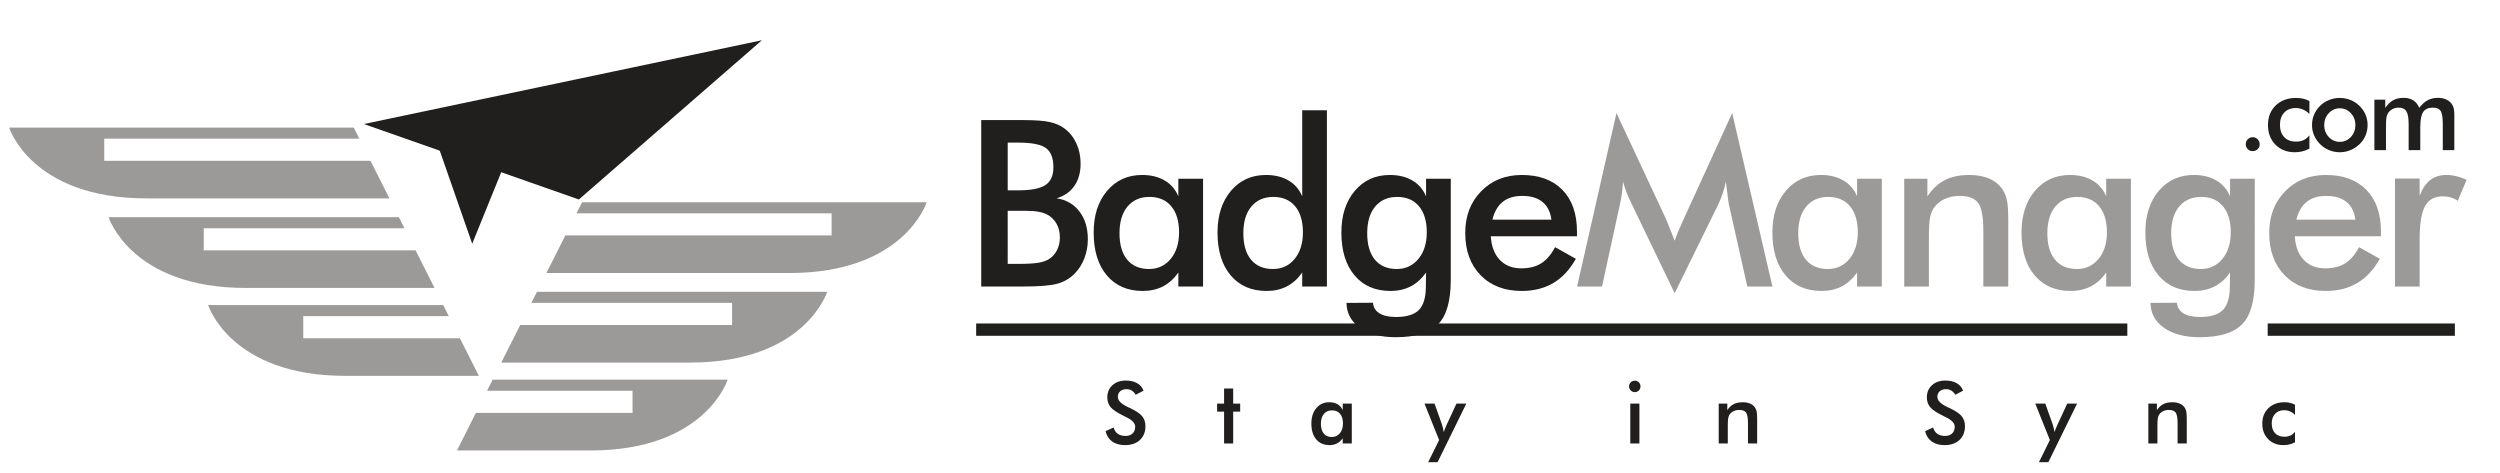
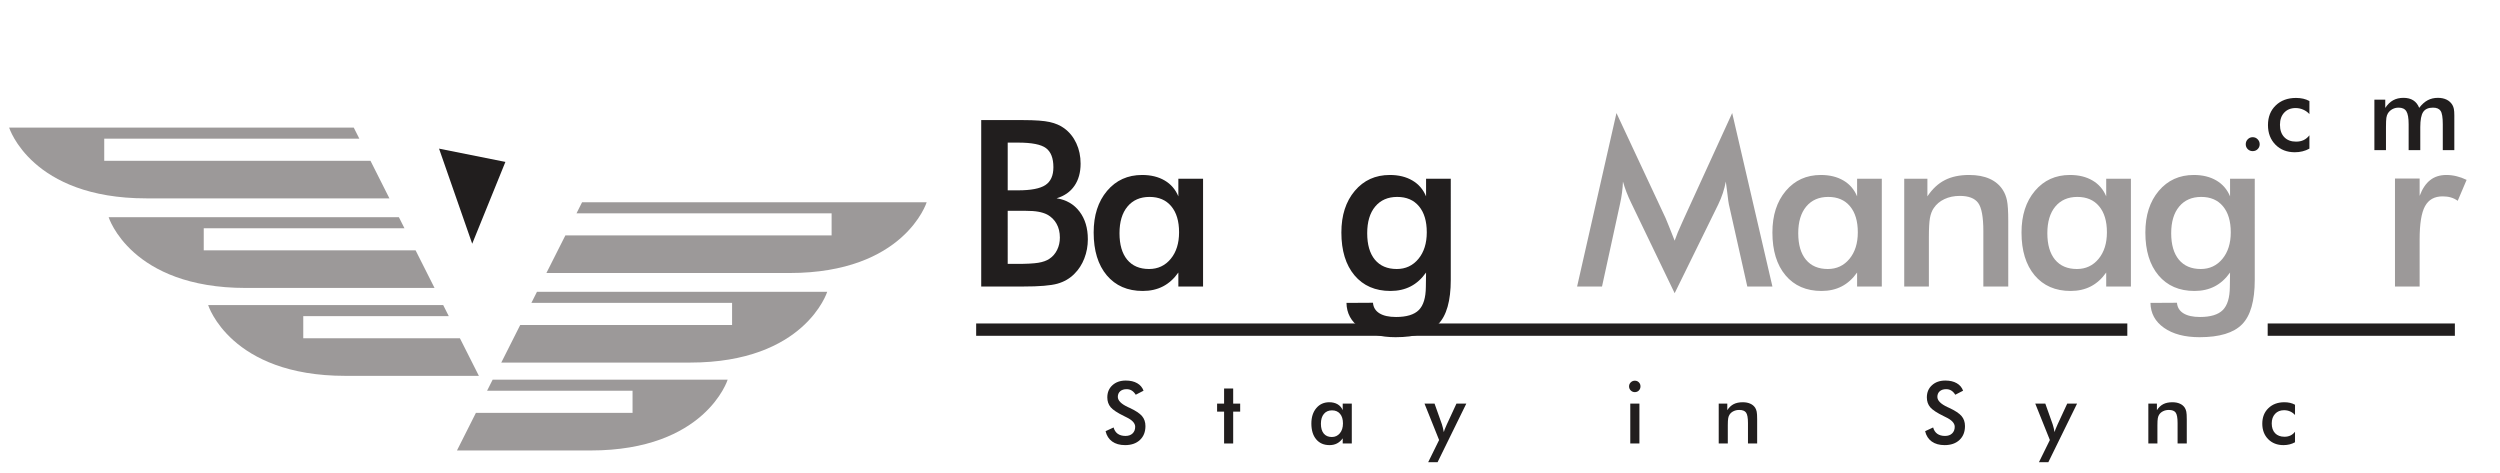
<svg xmlns="http://www.w3.org/2000/svg" xmlns:ns1="http://www.inkscape.org/namespaces/inkscape" xmlns:ns2="http://sodipodi.sourceforge.net/DTD/sodipodi-0.dtd" xmlns:xlink="http://www.w3.org/1999/xlink" width="132" height="25" viewBox="0 0 105.6 20" version="1.1" id="svg2" ns1:version="0.91 r13725" ns2:docname="logo-icon.svg">
  <ns2:namedview pagecolor="#ffffff" bordercolor="#666666" borderopacity="1" objecttolerance="10" gridtolerance="10" guidetolerance="10" ns1:pageopacity="0" ns1:pageshadow="2" ns1:window-width="1977" ns1:window-height="981" id="namedview202" showgrid="false" ns1:zoom="8.2933816" ns1:cx="82.972015" ns1:cy="-11.969002" ns1:window-x="0" ns1:window-y="0" ns1:window-maximized="0" ns1:current-layer="svg2" units="px" />
  <defs id="defs4">
    <g id="g6">
      <symbol overflow="visible" id="glyph0-0" style="overflow:visible">
        <path style="stroke:none" d="m 3.547,12.594 0,-62.844 35.641,0 0,62.844 z m 4,-3.969 27.672,0 0,-54.875 -27.672,0 z m 0,0" id="path9" ns1:connector-curvature="0" />
      </symbol>
      <symbol overflow="visible" id="glyph0-1" style="overflow:visible">
        <path style="stroke:none" d="m 13.953,-29.438 3.172,0 c 3.938,0 6.723,-0.535 8.359,-1.609 1.633,-1.082 2.453,-2.898 2.453,-5.453 0,-2.781 -0.758,-4.734 -2.266,-5.859 -1.5,-1.125 -4.352,-1.688 -8.547,-1.688 l -3.172,0 z m 0,22.516 2.859,0 c 2.895,0 5.062,-0.113 6.5,-0.344 1.438,-0.238 2.57,-0.645 3.406,-1.219 1.02,-0.676 1.805,-1.582 2.359,-2.719 0.562,-1.133 0.844,-2.391 0.844,-3.766 0,-1.625 -0.34,-3.035 -1.016,-4.234 -0.668,-1.207 -1.625,-2.148 -2.875,-2.828 -0.793,-0.395 -1.695,-0.68 -2.703,-0.859 -1.012,-0.188 -2.352,-0.281 -4.016,-0.281 l -5.359,0 z M 5.844,0 l 0,-50.938 12.844,0 c 3.664,0 6.375,0.199 8.125,0.594 1.75,0.387 3.238,1.031 4.469,1.938 1.582,1.168 2.805,2.688 3.672,4.562 0.875,1.875 1.312,3.953 1.312,6.234 0,2.711 -0.633,4.977 -1.891,6.797 -1.25,1.824 -3.07,3.094 -5.453,3.812 2.969,0.461 5.301,1.809 7,4.047 1.707,2.242 2.562,5.07 2.562,8.484 0,2.062 -0.359,4.023 -1.078,5.875 -0.719,1.855 -1.742,3.434 -3.062,4.734 -1.398,1.418 -3.125,2.418 -5.188,3 C 27.094,-0.285 23.625,0 18.75,0 Z m 0,0" id="path12" ns1:connector-curvature="0" />
      </symbol>
      <symbol overflow="visible" id="glyph0-2" style="overflow:visible">
        <path style="stroke:none" d="m 36.266,0 -7.562,0 0,-4.281 c -1.344,1.906 -2.918,3.324 -4.719,4.25 -1.793,0.926 -3.852,1.391 -6.172,1.391 -4.656,0 -8.328,-1.594 -11.016,-4.781 C 4.117,-6.617 2.781,-10.988 2.781,-16.531 c 0,-5.258 1.367,-9.508 4.109,-12.75 2.738,-3.238 6.312,-4.859 10.719,-4.859 2.688,0 4.988,0.562 6.906,1.688 1.914,1.125 3.312,2.746 4.188,4.859 l 0,-5.391 7.562,0 z m -7.344,-16.594 c 0,-3.414 -0.797,-6.07 -2.391,-7.969 -1.586,-1.906 -3.805,-2.859 -6.656,-2.859 -2.855,0 -5.102,0.98 -6.734,2.938 -1.637,1.961 -2.453,4.684 -2.453,8.172 0,3.5 0.785,6.203 2.359,8.109 1.582,1.898 3.812,2.844 6.688,2.844 2.707,0 4.914,-1.031 6.625,-3.094 1.707,-2.062 2.562,-4.773 2.562,-8.141 z m 0,0" id="path15" ns1:connector-curvature="0" />
      </symbol>
      <symbol overflow="visible" id="glyph0-3" style="overflow:visible">
-         <path style="stroke:none" d="m 28.922,-16.594 c 0,-3.414 -0.797,-6.07 -2.391,-7.969 -1.586,-1.906 -3.805,-2.859 -6.656,-2.859 -2.855,0 -5.102,0.98 -6.734,2.938 -1.637,1.961 -2.453,4.684 -2.453,8.172 0,3.5 0.785,6.203 2.359,8.109 1.582,1.898 3.812,2.844 6.688,2.844 2.738,0 4.953,-1.023 6.641,-3.078 1.695,-2.051 2.547,-4.77 2.547,-8.156 z m -0.219,-37.344 7.562,0 0,53.938 -7.562,0 0,-4.281 c -1.344,1.906 -2.918,3.324 -4.719,4.25 -1.793,0.926 -3.852,1.391 -6.172,1.391 -4.656,0 -8.328,-1.594 -11.016,-4.781 C 4.117,-6.617 2.781,-10.988 2.781,-16.531 c 0,-5.258 1.367,-9.508 4.109,-12.75 2.738,-3.238 6.312,-4.859 10.719,-4.859 2.688,0 4.988,0.562 6.906,1.688 1.914,1.125 3.312,2.746 4.188,4.859 z m 0,0" id="path18" ns1:connector-curvature="0" />
-       </symbol>
+         </symbol>
      <symbol overflow="visible" id="glyph0-4" style="overflow:visible">
        <path style="stroke:none" d="m 28.922,-16.594 c 0,-3.414 -0.797,-6.07 -2.391,-7.969 -1.586,-1.906 -3.805,-2.859 -6.656,-2.859 -2.855,0 -5.102,0.98 -6.734,2.938 -1.637,1.961 -2.453,4.684 -2.453,8.172 0,3.5 0.785,6.203 2.359,8.109 1.582,1.898 3.812,2.844 6.688,2.844 2.707,0 4.914,-1.031 6.625,-3.094 1.707,-2.062 2.562,-4.773 2.562,-8.141 z m 7.344,14.547 c 0,6.445 -1.293,10.984 -3.875,13.609 -2.574,2.633 -6.914,3.953 -13.016,3.953 -4.543,0 -8.172,-0.961 -10.891,-2.875 C 5.773,10.734 4.395,8.191 4.344,5.016 L 12.453,4.969 c 0.113,1.414 0.773,2.492 1.984,3.234 1.207,0.75 2.898,1.125 5.078,1.125 3.227,0 5.551,-0.711 6.969,-2.125 1.414,-1.418 2.133,-3.781 2.156,-7.094 l 0.062,-4.391 c -1.344,1.906 -2.918,3.324 -4.719,4.25 -1.793,0.926 -3.852,1.391 -6.172,1.391 -4.656,0 -8.328,-1.594 -11.016,-4.781 C 4.117,-6.617 2.781,-10.988 2.781,-16.531 c 0,-5.258 1.367,-9.508 4.109,-12.75 2.738,-3.238 6.312,-4.859 10.719,-4.859 2.688,0 4.988,0.562 6.906,1.688 1.914,1.125 3.312,2.746 4.188,4.859 l 0,-5.391 7.562,0 z m 0,0" id="path21" ns1:connector-curvature="0" />
      </symbol>
      <symbol overflow="visible" id="glyph0-5" style="overflow:visible">
-         <path style="stroke:none" d="m 36.984,-15.375 -26.375,0 c 0.188,3.086 1.102,5.492 2.75,7.219 1.645,1.73 3.836,2.594 6.578,2.594 2.438,0 4.469,-0.508 6.094,-1.531 1.625,-1.02 3.039,-2.672 4.25,-4.953 l 6.359,3.562 c -1.855,3.312 -4.152,5.781 -6.891,7.406 -2.742,1.625 -5.953,2.438 -9.641,2.438 -5.293,0 -9.508,-1.609 -12.641,-4.828 -3.125,-3.227 -4.688,-7.535 -4.688,-12.922 0,-5.176 1.617,-9.426 4.859,-12.75 3.238,-3.332 7.395,-5 12.469,-5 5.312,0 9.453,1.523 12.422,4.562 2.969,3.043 4.453,7.297 4.453,12.766 z m -7.828,-5.094 c -0.305,-2.363 -1.211,-4.164 -2.719,-5.406 -1.5,-1.238 -3.562,-1.859 -6.188,-1.859 -2.48,0 -4.477,0.605 -5.984,1.812 -1.512,1.211 -2.57,3.027 -3.172,5.453 z m 0,0" id="path24" ns1:connector-curvature="0" />
-       </symbol>
+         </symbol>
      <symbol overflow="visible" id="glyph0-6" style="overflow:visible">
        <path style="stroke:none" d="m 47.391,-25.156 c -0.094,-0.395 -0.246,-1.488 -0.453,-3.281 -0.188,-1.477 -0.352,-2.707 -0.484,-3.688 -0.211,1.168 -0.508,2.328 -0.891,3.484 -0.375,1.156 -0.855,2.34 -1.438,3.547 L 30.797,2.047 17.469,-25.641 c -0.555,-1.133 -1.031,-2.234 -1.438,-3.297 -0.406,-1.07 -0.762,-2.133 -1.062,-3.188 -0.031,1.074 -0.125,2.199 -0.281,3.375 -0.148,1.168 -0.367,2.387 -0.656,3.656 L 8.562,0 l -7.625,0 12.047,-53.094 15.031,32.141 c 0.227,0.512 0.578,1.359 1.047,2.547 0.477,1.18 1.055,2.637 1.734,4.375 0.488,-1.457 1.254,-3.312 2.297,-5.562 0.281,-0.602 0.488,-1.066 0.625,-1.391 L 48.406,-53.094 60.719,0 53.031,0 Z m 0,0" id="path27" ns1:connector-curvature="0" />
      </symbol>
      <symbol overflow="visible" id="glyph0-7" style="overflow:visible">
        <path style="stroke:none" d="m 5.219,0 0,-32.984 7.094,0 0,5.391 c 1.508,-2.27 3.285,-3.926 5.328,-4.969 2.039,-1.051 4.523,-1.578 7.453,-1.578 2.457,0 4.551,0.391 6.281,1.172 1.727,0.773 3.078,1.922 4.047,3.453 0.582,0.906 1,1.965 1.25,3.172 0.258,1.211 0.391,3.32 0.391,6.328 l 0,20.016 -7.625,0 0,-16.953 c 0,-4.332 -0.531,-7.211 -1.594,-8.641 -1.055,-1.426 -2.922,-2.141 -5.609,-2.141 -1.762,0 -3.336,0.328 -4.719,0.984 -1.375,0.648 -2.461,1.559 -3.25,2.734 -0.555,0.793 -0.945,1.809 -1.172,3.047 -0.219,1.242 -0.328,3.219 -0.328,5.938 l 0,15.031 z m 0,0" id="path30" ns1:connector-curvature="0" />
      </symbol>
      <symbol overflow="visible" id="glyph0-8" style="overflow:visible">
        <path style="stroke:none" d="m 12.766,-27.734 c 0.812,-2.176 1.883,-3.785 3.219,-4.828 1.332,-1.051 2.988,-1.578 4.969,-1.578 1.062,0 2.109,0.133 3.141,0.391 1.031,0.25 2.047,0.621 3.047,1.109 l -2.719,6.406 c -0.648,-0.469 -1.352,-0.812 -2.109,-1.031 -0.75,-0.219 -1.59,-0.328 -2.516,-0.328 -2.5,0 -4.297,1.008 -5.391,3.016 -1.094,2 -1.641,5.371 -1.641,10.109 l 0,14.469 -7.547,0 0,-33.062 7.547,0 z m 0,0" id="path33" ns1:connector-curvature="0" />
      </symbol>
      <symbol overflow="visible" id="glyph1-0" style="overflow:visible">
        <path style="stroke:none" d="m 1.312,4.656 0,-23.234 13.188,0 0,23.234 z m 1.484,-1.469 10.234,0 0,-20.297 -10.234,0 z m 0,0" id="path36" ns1:connector-curvature="0" />
      </symbol>
      <symbol overflow="visible" id="glyph1-1" style="overflow:visible">
        <path style="stroke:none" d="M 1.078,-3.766 3.531,-4.906 c 0.227,0.844 0.648,1.492 1.266,1.938 0.625,0.438 1.414,0.656 2.375,0.656 0.906,0 1.625,-0.25 2.156,-0.75 0.539,-0.508 0.812,-1.191 0.812,-2.047 0,-1.102 -0.918,-2.086 -2.75,-2.953 -0.262,-0.133 -0.461,-0.234 -0.594,-0.297 -2.074,-1.008 -3.461,-1.922 -4.156,-2.734 -0.688,-0.82 -1.031,-1.828 -1.031,-3.016 0,-1.531 0.52,-2.77 1.562,-3.719 1.039,-0.957 2.406,-1.438 4.094,-1.438 1.395,0 2.555,0.273 3.484,0.812 0.938,0.531 1.586,1.297 1.953,2.297 l -2.391,1.234 c -0.375,-0.594 -0.793,-1.023 -1.25,-1.297 -0.449,-0.27 -0.965,-0.406 -1.547,-0.406 -0.824,0 -1.48,0.215 -1.969,0.641 -0.48,0.43 -0.719,1 -0.719,1.719 0,1.137 1.062,2.195 3.188,3.172 0.164,0.074 0.297,0.133 0.391,0.172 1.863,0.867 3.141,1.711 3.828,2.531 0.695,0.812 1.047,1.836 1.047,3.062 0,1.781 -0.562,3.199 -1.688,4.25 C 10.469,-0.023 8.953,0.5 7.047,0.5 5.441,0.5 4.125,0.129 3.094,-0.609 2.07,-1.348 1.398,-2.398 1.078,-3.766 Z m 0,0" id="path39" ns1:connector-curvature="0" />
      </symbol>
      <symbol overflow="visible" id="glyph1-2" style="overflow:visible">
        <path style="stroke:none" d="m 2.594,0 0,-9.75 -2.141,0 0,-2.453 2.141,0 0,-4.625 2.781,0 0,4.625 2.141,0 0,2.453 -2.141,0 0,9.75 z m 0,0" id="path42" ns1:connector-curvature="0" />
      </symbol>
      <symbol overflow="visible" id="glyph1-3" style="overflow:visible">
        <path style="stroke:none" d="m 13.406,0 -2.781,0 0,-1.578 c -0.5,0.699 -1.086,1.219 -1.75,1.562 C 8.207,0.328 7.445,0.5 6.594,0.5 4.863,0.5 3.504,-0.086 2.516,-1.266 1.523,-2.441 1.031,-4.055 1.031,-6.109 c 0,-1.945 0.504,-3.52 1.516,-4.719 1.008,-1.195 2.332,-1.797 3.969,-1.797 0.988,0 1.836,0.211 2.547,0.625 0.707,0.418 1.227,1.016 1.562,1.797 l 0,-2 2.781,0 z m -2.703,-6.141 c 0,-1.258 -0.297,-2.238 -0.891,-2.938 -0.586,-0.707 -1.406,-1.062 -2.469,-1.062 -1.055,0 -1.883,0.367 -2.484,1.094 -0.605,0.719 -0.906,1.727 -0.906,3.016 0,1.293 0.289,2.293 0.875,3 0.582,0.699 1.406,1.047 2.469,1.047 1,0 1.816,-0.379 2.453,-1.141 0.633,-0.758 0.953,-1.766 0.953,-3.016 z m 0,0" id="path45" ns1:connector-curvature="0" />
      </symbol>
      <symbol overflow="visible" id="glyph1-4" style="overflow:visible">
        <path style="stroke:none" d="m 4.031,5.734 -2.875,0 L 4.5,-1.062 0.031,-12.203 l 3.078,0 2.25,6.328 c 0.125,0.387 0.234,0.777 0.328,1.172 0.102,0.398 0.188,0.805 0.25,1.219 0.102,-0.426 0.367,-1.109 0.797,-2.047 l 0.062,-0.156 3.016,-6.516 3.016,0 z m 0,0" id="path48" ns1:connector-curvature="0" />
      </symbol>
      <symbol overflow="visible" id="glyph1-5" style="overflow:visible">
        <path style="stroke:none" d="" id="path51" ns1:connector-curvature="0" />
      </symbol>
      <symbol overflow="visible" id="glyph1-6" style="overflow:visible">
        <path style="stroke:none" d="m 1.688,-17.484 c 0,-0.469 0.172,-0.875 0.516,-1.219 0.352,-0.344 0.77,-0.516 1.25,-0.516 0.5,0 0.91,0.168 1.234,0.5 0.332,0.336 0.5,0.746 0.5,1.234 0,0.5 -0.168,0.922 -0.5,1.266 -0.336,0.336 -0.746,0.5 -1.234,0.5 -0.48,0 -0.898,-0.172 -1.25,-0.516 -0.344,-0.344 -0.516,-0.758 -0.516,-1.25 z M 2.062,0 l 0,-12.203 2.797,0 0,12.203 z m 0,0" id="path54" ns1:connector-curvature="0" />
      </symbol>
      <symbol overflow="visible" id="glyph1-7" style="overflow:visible">
        <path style="stroke:none" d="m 1.938,0 0,-12.203 2.625,0 0,2 c 0.551,-0.844 1.203,-1.457 1.953,-1.844 0.758,-0.383 1.68,-0.578 2.766,-0.578 0.906,0 1.676,0.148 2.312,0.438 0.645,0.281 1.148,0.703 1.516,1.266 0.207,0.344 0.359,0.742 0.453,1.188 0.094,0.438 0.141,1.215 0.141,2.328 l 0,7.406 -2.812,0 0,-6.266 c 0,-1.602 -0.199,-2.672 -0.594,-3.203 C 9.91,-10 9.219,-10.266 8.219,-10.266 c -0.648,0 -1.227,0.125 -1.734,0.375 C 5.973,-9.648 5.57,-9.312 5.281,-8.875 c -0.211,0.293 -0.355,0.668 -0.438,1.125 -0.086,0.461 -0.125,1.188 -0.125,2.188 l 0,5.562 z m 0,0" id="path57" ns1:connector-curvature="0" />
      </symbol>
      <symbol overflow="visible" id="glyph1-8" style="overflow:visible">
        <path style="stroke:none" d="m 11.047,-8.719 c -0.43,-0.477 -0.93,-0.844 -1.5,-1.094 -0.574,-0.25 -1.188,-0.375 -1.844,-0.375 -1.148,0 -2.062,0.371 -2.75,1.109 -0.688,0.742 -1.031,1.719 -1.031,2.938 0,1.273 0.344,2.273 1.031,3 0.695,0.719 1.656,1.078 2.875,1.078 0.676,0 1.281,-0.125 1.812,-0.375 0.531,-0.25 1,-0.633 1.406,-1.156 l 0,3.219 C 10.523,-0.082 9.969,0.133 9.375,0.281 8.789,0.426 8.172,0.5 7.516,0.5 5.598,0.5 4.035,-0.109 2.828,-1.328 1.629,-2.547 1.031,-4.125 1.031,-6.062 c 0,-1.969 0.625,-3.551 1.875,-4.75 1.25,-1.207 2.879,-1.812 4.891,-1.812 0.633,0 1.219,0.062 1.75,0.188 0.531,0.125 1.031,0.32 1.5,0.578 z m 0,0" id="path60" ns1:connector-curvature="0" />
      </symbol>
      <symbol overflow="visible" id="glyph2-0" style="overflow:visible">
        <path style="stroke:none" d="m 1.656,5.906 0,-29.438 16.688,0 0,29.438 z m 1.875,-1.859 12.953,0 0,-25.703 -12.953,0 z m 0,0" id="path63" ns1:connector-curvature="0" />
      </symbol>
      <symbol overflow="visible" id="glyph2-1" style="overflow:visible">
        <path style="stroke:none" d="m 2.906,-1.812 c 0,-0.594 0.203,-1.098 0.609,-1.516 C 3.93,-3.754 4.438,-3.969 5.031,-3.969 c 0.602,0 1.109,0.215 1.516,0.641 0.414,0.418 0.625,0.922 0.625,1.516 0,0.594 -0.211,1.094 -0.625,1.5 C 6.141,0.094 5.633,0.297 5.031,0.297 4.438,0.297 3.93,0.094 3.516,-0.312 3.109,-0.719 2.906,-1.219 2.906,-1.812 Z m 0,0" id="path66" ns1:connector-curvature="0" />
      </symbol>
      <symbol overflow="visible" id="glyph2-2" style="overflow:visible">
        <path style="stroke:none" d="m 13.984,-11.047 c -0.543,-0.594 -1.18,-1.047 -1.906,-1.359 -0.719,-0.32 -1.496,-0.484 -2.328,-0.484 -1.449,0 -2.609,0.469 -3.484,1.406 -0.867,0.93 -1.297,2.168 -1.297,3.719 0,1.605 0.438,2.867 1.312,3.781 0.875,0.918 2.082,1.375 3.625,1.375 0.863,0 1.629,-0.156 2.297,-0.469 0.676,-0.32 1.27,-0.812 1.781,-1.469 l 0,4.078 C 13.328,-0.102 12.625,0.172 11.875,0.359 c -0.742,0.188 -1.527,0.281 -2.359,0.281 -2.418,0 -4.391,-0.77 -5.922,-2.312 -1.531,-1.551 -2.297,-3.551 -2.297,-6 0,-2.488 0.789,-4.492 2.375,-6.016 1.582,-1.531 3.648,-2.297 6.203,-2.297 0.801,0 1.539,0.078 2.219,0.234 0.676,0.156 1.305,0.398 1.891,0.719 z m 0,0" id="path69" ns1:connector-curvature="0" />
      </symbol>
      <symbol overflow="visible" id="glyph2-3" style="overflow:visible">
-         <path style="stroke:none" d="m 14.578,-7.672 c 0,-1.438 -0.465,-2.648 -1.391,-3.641 -0.918,-1 -2.043,-1.5 -3.375,-1.5 -1.324,0 -2.453,0.5 -3.391,1.5 -0.93,0.992 -1.391,2.203 -1.391,3.641 0,1.43 0.461,2.641 1.391,3.641 0.938,0.992 2.066,1.484 3.391,1.484 1.32,0 2.445,-0.492 3.375,-1.484 0.926,-1 1.391,-2.211 1.391,-3.641 z m -13.281,-0.031 c 0,-1.133 0.211,-2.203 0.641,-3.203 0.438,-1.008 1.055,-1.906 1.859,-2.688 0.789,-0.77 1.703,-1.359 2.734,-1.766 1.031,-0.414 2.113,-0.625 3.25,-0.625 1.156,0 2.25,0.211 3.281,0.625 1.031,0.406 1.953,1.012 2.766,1.812 0.812,0.793 1.426,1.688 1.844,2.688 0.426,1 0.641,2.055 0.641,3.156 0,1.137 -0.211,2.203 -0.625,3.203 -0.418,1 -1.027,1.887 -1.828,2.656 C 15.004,-1.031 14.062,-0.414 13.031,0 12,0.426 10.914,0.641 9.781,0.641 8.656,0.641 7.578,0.426 6.547,0 5.516,-0.414 4.598,-1.02 3.797,-1.812 2.984,-2.613 2.363,-3.516 1.938,-4.516 c -0.43,-1 -0.641,-2.062 -0.641,-3.188 z m 0,0" id="path72" ns1:connector-curvature="0" />
-       </symbol>
+         </symbol>
      <symbol overflow="visible" id="glyph2-4" style="overflow:visible">
        <path style="stroke:none" d="M 5.984,0 2.438,0 l 0,-15.453 3.328,0 0,2.531 c 0.707,-1.07 1.508,-1.852 2.406,-2.344 0.895,-0.5 1.953,-0.75 3.172,-0.75 1.207,0 2.207,0.258 3,0.766 0.789,0.5 1.395,1.266 1.812,2.297 0.812,-1.062 1.676,-1.836 2.594,-2.328 0.914,-0.488 1.961,-0.734 3.141,-0.734 1.02,0 1.91,0.188 2.672,0.562 0.758,0.375 1.348,0.922 1.766,1.641 0.195,0.336 0.344,0.734 0.438,1.203 0.094,0.469 0.141,1.137 0.141,2 L 26.906,0 23.375,0 l 0,-7.938 c 0,-2.07 -0.227,-3.438 -0.672,-4.094 -0.438,-0.656 -1.219,-0.984 -2.344,-0.984 -1.398,0 -2.391,0.445 -2.984,1.328 -0.594,0.887 -0.891,2.434 -0.891,4.641 l 0,7.047 -3.562,0 0,-7.938 c 0,-1.906 -0.234,-3.227 -0.703,-3.969 -0.461,-0.738 -1.25,-1.109 -2.375,-1.109 -0.699,0 -1.336,0.156 -1.906,0.469 -0.574,0.312 -1.031,0.746 -1.375,1.297 -0.219,0.367 -0.371,0.809 -0.453,1.328 -0.086,0.523 -0.125,1.48 -0.125,2.875 z m 0,0" id="path75" ns1:connector-curvature="0" />
      </symbol>
    </g>
  </defs>
  <g id="g78" style="fill:#211e1e;fill-opacity:1" transform="matrix(0.138,0,0,0.138,40.64,-17.176)">
    <use height="100%" width="100%" id="use80" y="212.161" x="0" xlink:href="#glyph0-1" />
  </g>
  <g id="g82" style="fill:#211e1e;fill-opacity:1" transform="matrix(0.138,0,0,0.138,40.64,-17.176)">
    <use height="100%" width="100%" id="use84" y="212.161" x="37.483" xlink:href="#glyph0-2" />
  </g>
  <g id="g86" style="fill:#211e1e;fill-opacity:1" transform="matrix(0.138,0,0,0.138,40.64,-17.176)">
    <use height="100%" width="100%" id="use88" y="212.161" x="75.393" xlink:href="#glyph0-3" />
  </g>
  <g id="g90" style="fill:#211e1e;fill-opacity:1" transform="matrix(0.138,0,0,0.138,40.64,-17.176)">
    <use height="100%" width="100%" id="use92" y="212.161" x="113.303" xlink:href="#glyph0-4" />
  </g>
  <g id="g94" style="fill:#211e1e;fill-opacity:1" transform="matrix(0.138,0,0,0.138,40.64,-17.176)">
    <use height="100%" width="100%" id="use96" y="212.161" x="151.214" xlink:href="#glyph0-5" />
  </g>
  <g id="g98" style="fill:#9c9999;fill-opacity:1" transform="matrix(0.138,0,0,0.138,40.64,-17.176)">
    <use height="100%" width="100%" id="use100" y="212.161" x="187.301" xlink:href="#glyph0-6" />
  </g>
  <g id="g102" style="fill:#9c9999;fill-opacity:1" transform="matrix(0.138,0,0,0.138,40.64,-17.176)">
    <use height="100%" width="100%" id="use104" y="212.161" x="245.236" xlink:href="#glyph0-2" />
  </g>
  <g id="g106" style="fill:#9c9999;fill-opacity:1" transform="matrix(0.138,0,0,0.138,40.64,-17.176)">
    <use height="100%" width="100%" id="use108" y="212.161" x="283.146" xlink:href="#glyph0-7" />
  </g>
  <g id="g110" style="fill:#9c9999;fill-opacity:1" transform="matrix(0.138,0,0,0.138,40.64,-17.176)">
    <use height="100%" width="100%" id="use112" y="212.161" x="321.484" xlink:href="#glyph0-2" />
  </g>
  <g id="g114" style="fill:#9c9999;fill-opacity:1" transform="matrix(0.138,0,0,0.138,40.64,-17.176)">
    <use height="100%" width="100%" id="use116" y="212.161" x="359.394" xlink:href="#glyph0-4" />
  </g>
  <g id="g118" style="fill:#9c9999;fill-opacity:1" transform="matrix(0.138,0,0,0.138,40.64,-17.176)">
    <use height="100%" width="100%" id="use120" y="212.161" x="397.305" xlink:href="#glyph0-5" />
  </g>
  <g id="g122" style="fill:#9c9999;fill-opacity:1" transform="matrix(0.138,0,0,0.138,40.64,-17.176)">
    <use height="100%" width="100%" id="use124" y="212.161" x="433.362" xlink:href="#glyph0-8" />
  </g>
  <g id="g126" style="fill:#211e1e;fill-opacity:1" transform="matrix(0.138,0,0,0.138,40.64,-17.176)">
    <use height="100%" width="100%" id="use128" y="260.208" x="42.833" xlink:href="#glyph1-1" />
  </g>
  <g id="g130" style="fill:#211e1e;fill-opacity:1" transform="matrix(0.138,0,0,0.138,40.64,-17.176)">
    <use height="100%" width="100%" id="use132" y="260.208" x="77.592" xlink:href="#glyph1-2" />
  </g>
  <g id="g134" style="fill:#211e1e;fill-opacity:1" transform="matrix(0.138,0,0,0.138,40.64,-17.176)">
    <use height="100%" width="100%" id="use136" y="260.208" x="105.869" xlink:href="#glyph1-3" />
  </g>
  <g id="g138" style="fill:#211e1e;fill-opacity:1" transform="matrix(0.138,0,0,0.138,40.64,-17.176)">
    <use height="100%" width="100%" id="use140" y="260.208" x="141.497" xlink:href="#glyph1-4" />
  </g>
  <g id="g142" style="fill:#211e1e;fill-opacity:1" transform="translate(0,-340)">
    <use height="100%" width="100%" id="use144" y="260.208" x="174.201" xlink:href="#glyph1-5" />
  </g>
  <g id="g146" style="fill:#211e1e;fill-opacity:1" transform="matrix(0.138,0,0,0.138,40.64,-17.176)">
    <use height="100%" width="100%" id="use148" y="260.208" x="202.451" xlink:href="#glyph1-6" />
  </g>
  <g id="g150" style="fill:#211e1e;fill-opacity:1" transform="matrix(0.138,0,0,0.138,40.64,-17.176)">
    <use height="100%" width="100%" id="use152" y="260.208" x="229.647" xlink:href="#glyph1-7" />
  </g>
  <g id="g154" style="fill:#211e1e;fill-opacity:1" transform="translate(0,-340)">
    <use height="100%" width="100%" id="use156" y="260.208" x="265.434" xlink:href="#glyph1-5" />
  </g>
  <g id="g158" style="fill:#211e1e;fill-opacity:1" transform="matrix(0.138,0,0,0.138,40.64,-17.176)">
    <use height="100%" width="100%" id="use160" y="260.208" x="293.684" xlink:href="#glyph1-1" />
  </g>
  <g id="g162" style="fill:#211e1e;fill-opacity:1" transform="matrix(0.138,0,0,0.138,40.64,-17.176)">
    <use height="100%" width="100%" id="use164" y="260.208" x="328.443" xlink:href="#glyph1-4" />
  </g>
  <g id="g166" style="fill:#211e1e;fill-opacity:1" transform="matrix(0.138,0,0,0.138,40.64,-17.176)">
    <use height="100%" width="100%" id="use168" y="260.208" x="361.147" xlink:href="#glyph1-7" />
  </g>
  <g id="g170" style="fill:#211e1e;fill-opacity:1" transform="matrix(0.138,0,0,0.138,40.64,-17.176)">
    <use height="100%" width="100%" id="use172" y="260.208" x="396.934" xlink:href="#glyph1-8" />
  </g>
  <path ns1:connector-curvature="0" id="path174" d="m 24.587,8.543 c 0,0 -0.235,0.467 -0.235,0.467 0,0 10.775,0 10.775,0 0,0 0,0.934 0,0.934 0,0 -11.246,0 -11.246,0 0,0 -0.801,1.588 -0.801,1.588 0,0 10.271,0 10.271,0 4.858,0 5.792,-2.989 5.792,-2.989 0,0 -14.556,0 -14.556,0 z m -2.142,4.25 c 0,0 8.478,0 8.478,0 0,0 0,0.934 0,0.934 0,0 -8.949,0 -8.949,0 0,0 -0.8,1.588 -0.8,1.588 0,0 7.975,0 7.975,0 4.857,0 5.792,-2.989 5.792,-2.989 0,0 -12.26,0 -12.26,0 0,0 -0.235,0.467 -0.235,0.467 z M 20.573,16.506 c 0,0 6.146,0 6.146,0 0,0 0,0.934 0,0.934 0,0 -6.617,0 -6.617,0 0,0 -0.8,1.588 -0.8,1.588 0,0 5.643,0 5.643,0 4.857,0 5.791,-2.99 5.791,-2.99 0,0 -9.927,0 -9.927,0 0,0 -0.235,0.467 -0.235,0.467 z m 0,0" style="fill:#9c9999;fill-opacity:1;fill-rule:nonzero;stroke:none" />
  <path ns1:connector-curvature="0" id="path176" d="m 0.386,5.39 c 0,0 0.934,2.989 5.792,2.989 0,0 10.271,0 10.271,0 0,0 -0.8,-1.588 -0.8,-1.588 0,0 -11.246,0 -11.246,0 0,0 0,-0.934 0,-0.934 0,0 10.775,0 10.775,0 0,0 -0.235,-0.467 -0.235,-0.467 0,0 -14.557,0 -14.557,0 z M 16.849,9.174 c 0,0 -12.26,0 -12.26,0 0,0 0.934,2.989 5.792,2.989 0,0 7.974,0 7.974,0 0,0 -0.8,-1.588 -0.8,-1.588 0,0 -8.949,0 -8.949,0 0,0 0,-0.934 0,-0.934 0,0 8.478,0 8.478,0 0,0 -0.235,-0.467 -0.235,-0.467 z m 1.871,3.713 c 0,0 -9.927,0 -9.927,0 0,0 0.934,2.989 5.792,2.989 0,0 5.643,0 5.643,0 0,0 -0.801,-1.588 -0.801,-1.588 0,0 -6.617,0 -6.617,0 0,0 0,-0.934 0,-0.934 0,0 6.147,0 6.147,0 0,0 -0.236,-0.467 -0.236,-0.467 z m 0,0" style="fill:#9c9999;fill-opacity:1;fill-rule:nonzero;stroke:none" />
-   <path ns1:connector-curvature="0" id="path178" d="m 15.369,5.239 c 0,0 9.082,3.187 9.082,3.187 0,0 7.732,-6.726 7.732,-6.726 0,0 -16.814,3.539 -16.814,3.539 z m 0,0" style="fill:#211e1e;fill-opacity:1;fill-rule:nonzero;stroke:none" />
  <path ns1:connector-curvature="0" id="path180" d="m 18.545,6.278 c 0,0 1.401,4.017 1.401,4.017 0,0 1.402,-3.456 1.402,-3.456" style="fill:#211e1e;fill-opacity:1;fill-rule:nonzero;stroke:none" />
  <path ns1:connector-curvature="0" id="path182" d="m 89.858,14.183 c 0,0 -48.625,0 -48.625,0 0,0 0,-0.519 0,-0.519 0,0 48.625,0 48.625,0 0,0 0,0.519 0,0.519 z m 0,0" style="fill:#211e1e;fill-opacity:1;fill-rule:nonzero;stroke:none" />
  <path ns1:connector-curvature="0" id="path184" d="m 103.694,14.183 c 0,0 -7.907,0 -7.907,0 0,0 0,-0.519 0,-0.519 0,0 7.907,0 7.907,0 0,0 0,0.519 0,0.519 z m 0,0" style="fill:#211e1e;fill-opacity:1;fill-rule:nonzero;stroke:none" />
  <g id="g186" style="fill:#211e1e;fill-opacity:1" transform="matrix(0.138,0,0,0.138,40.64,-17.176)">
    <use height="100%" width="100%" id="use188" y="170.426" x="389.997" xlink:href="#glyph2-1" />
  </g>
  <g id="g190" style="fill:#211e1e;fill-opacity:1" transform="matrix(0.138,0,0,0.138,40.64,-17.176)">
    <use height="100%" width="100%" id="use192" y="170.426" x="398.406" xlink:href="#glyph2-2" />
  </g>
  <g id="g194" style="fill:#211e1e;fill-opacity:1" transform="matrix(0.138,0,0,0.138,40.64,-17.176)">
    <use height="100%" width="100%" id="use196" y="170.426" x="411.886" xlink:href="#glyph2-3" />
  </g>
  <g id="g198" style="fill:#211e1e;fill-opacity:1" transform="matrix(0.138,0,0,0.138,40.64,-17.176)">
    <use height="100%" width="100%" id="use200" y="170.426" x="429.838" xlink:href="#glyph2-4" />
  </g>
</svg>